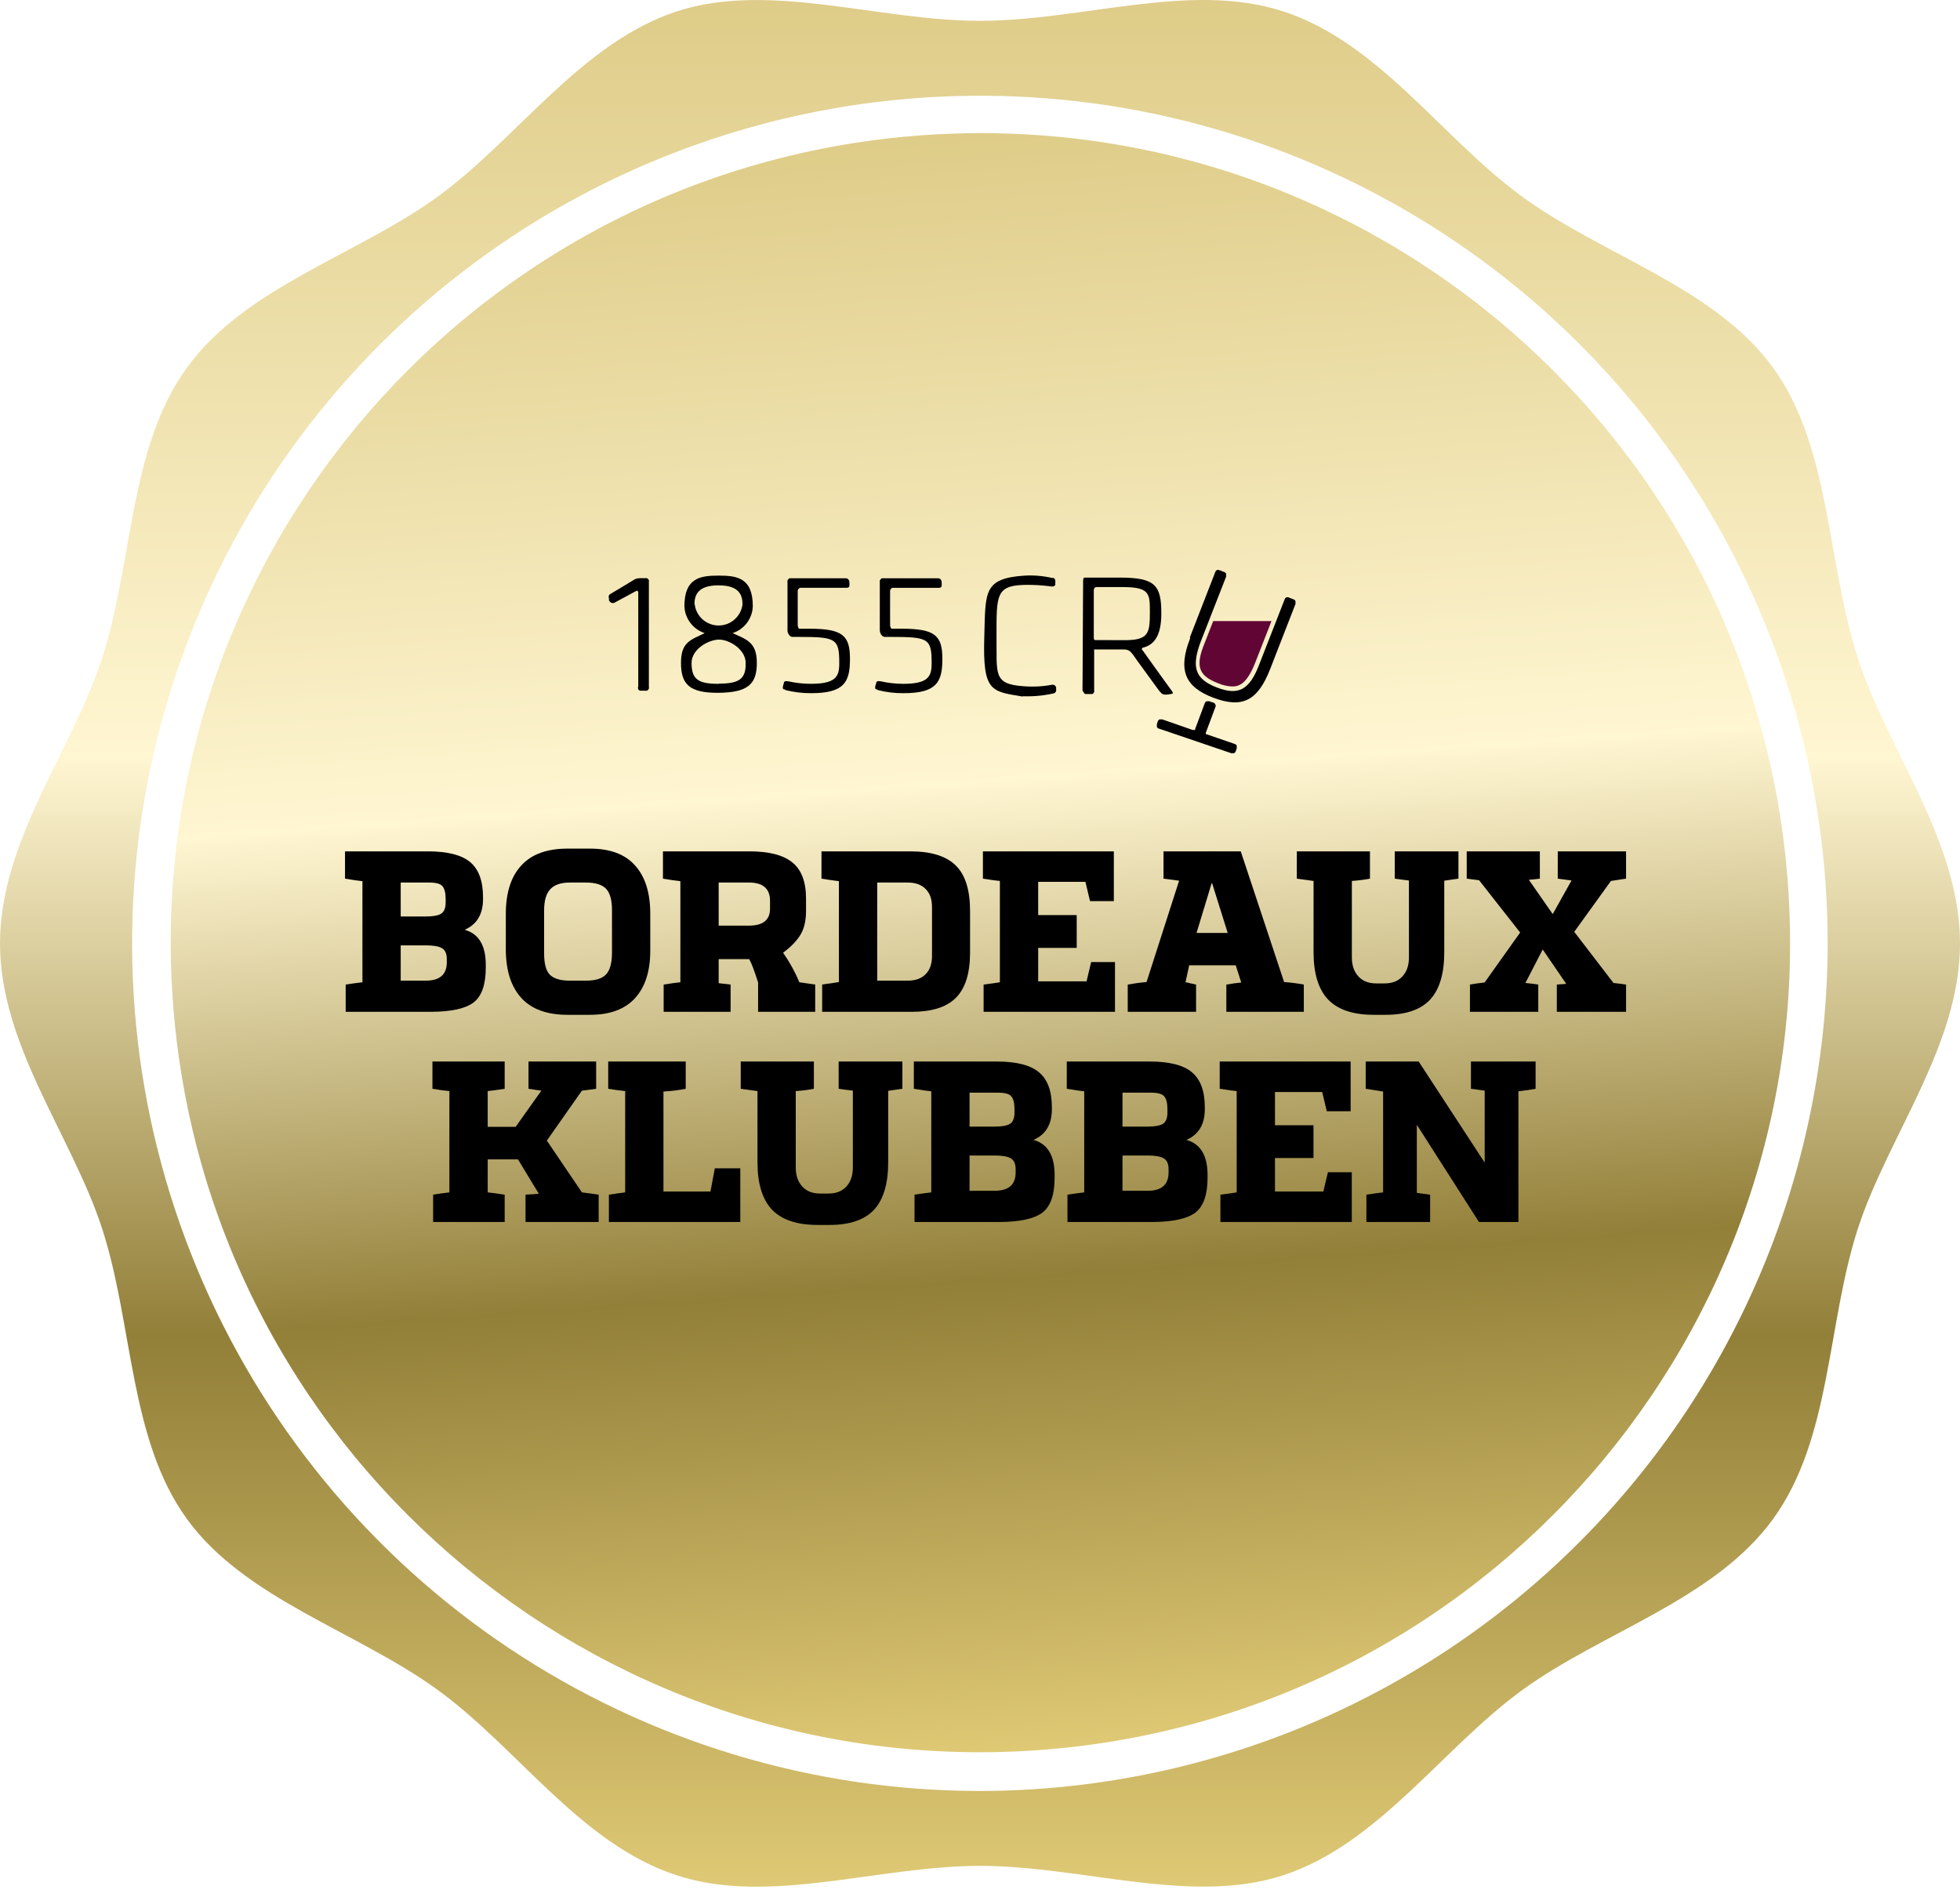
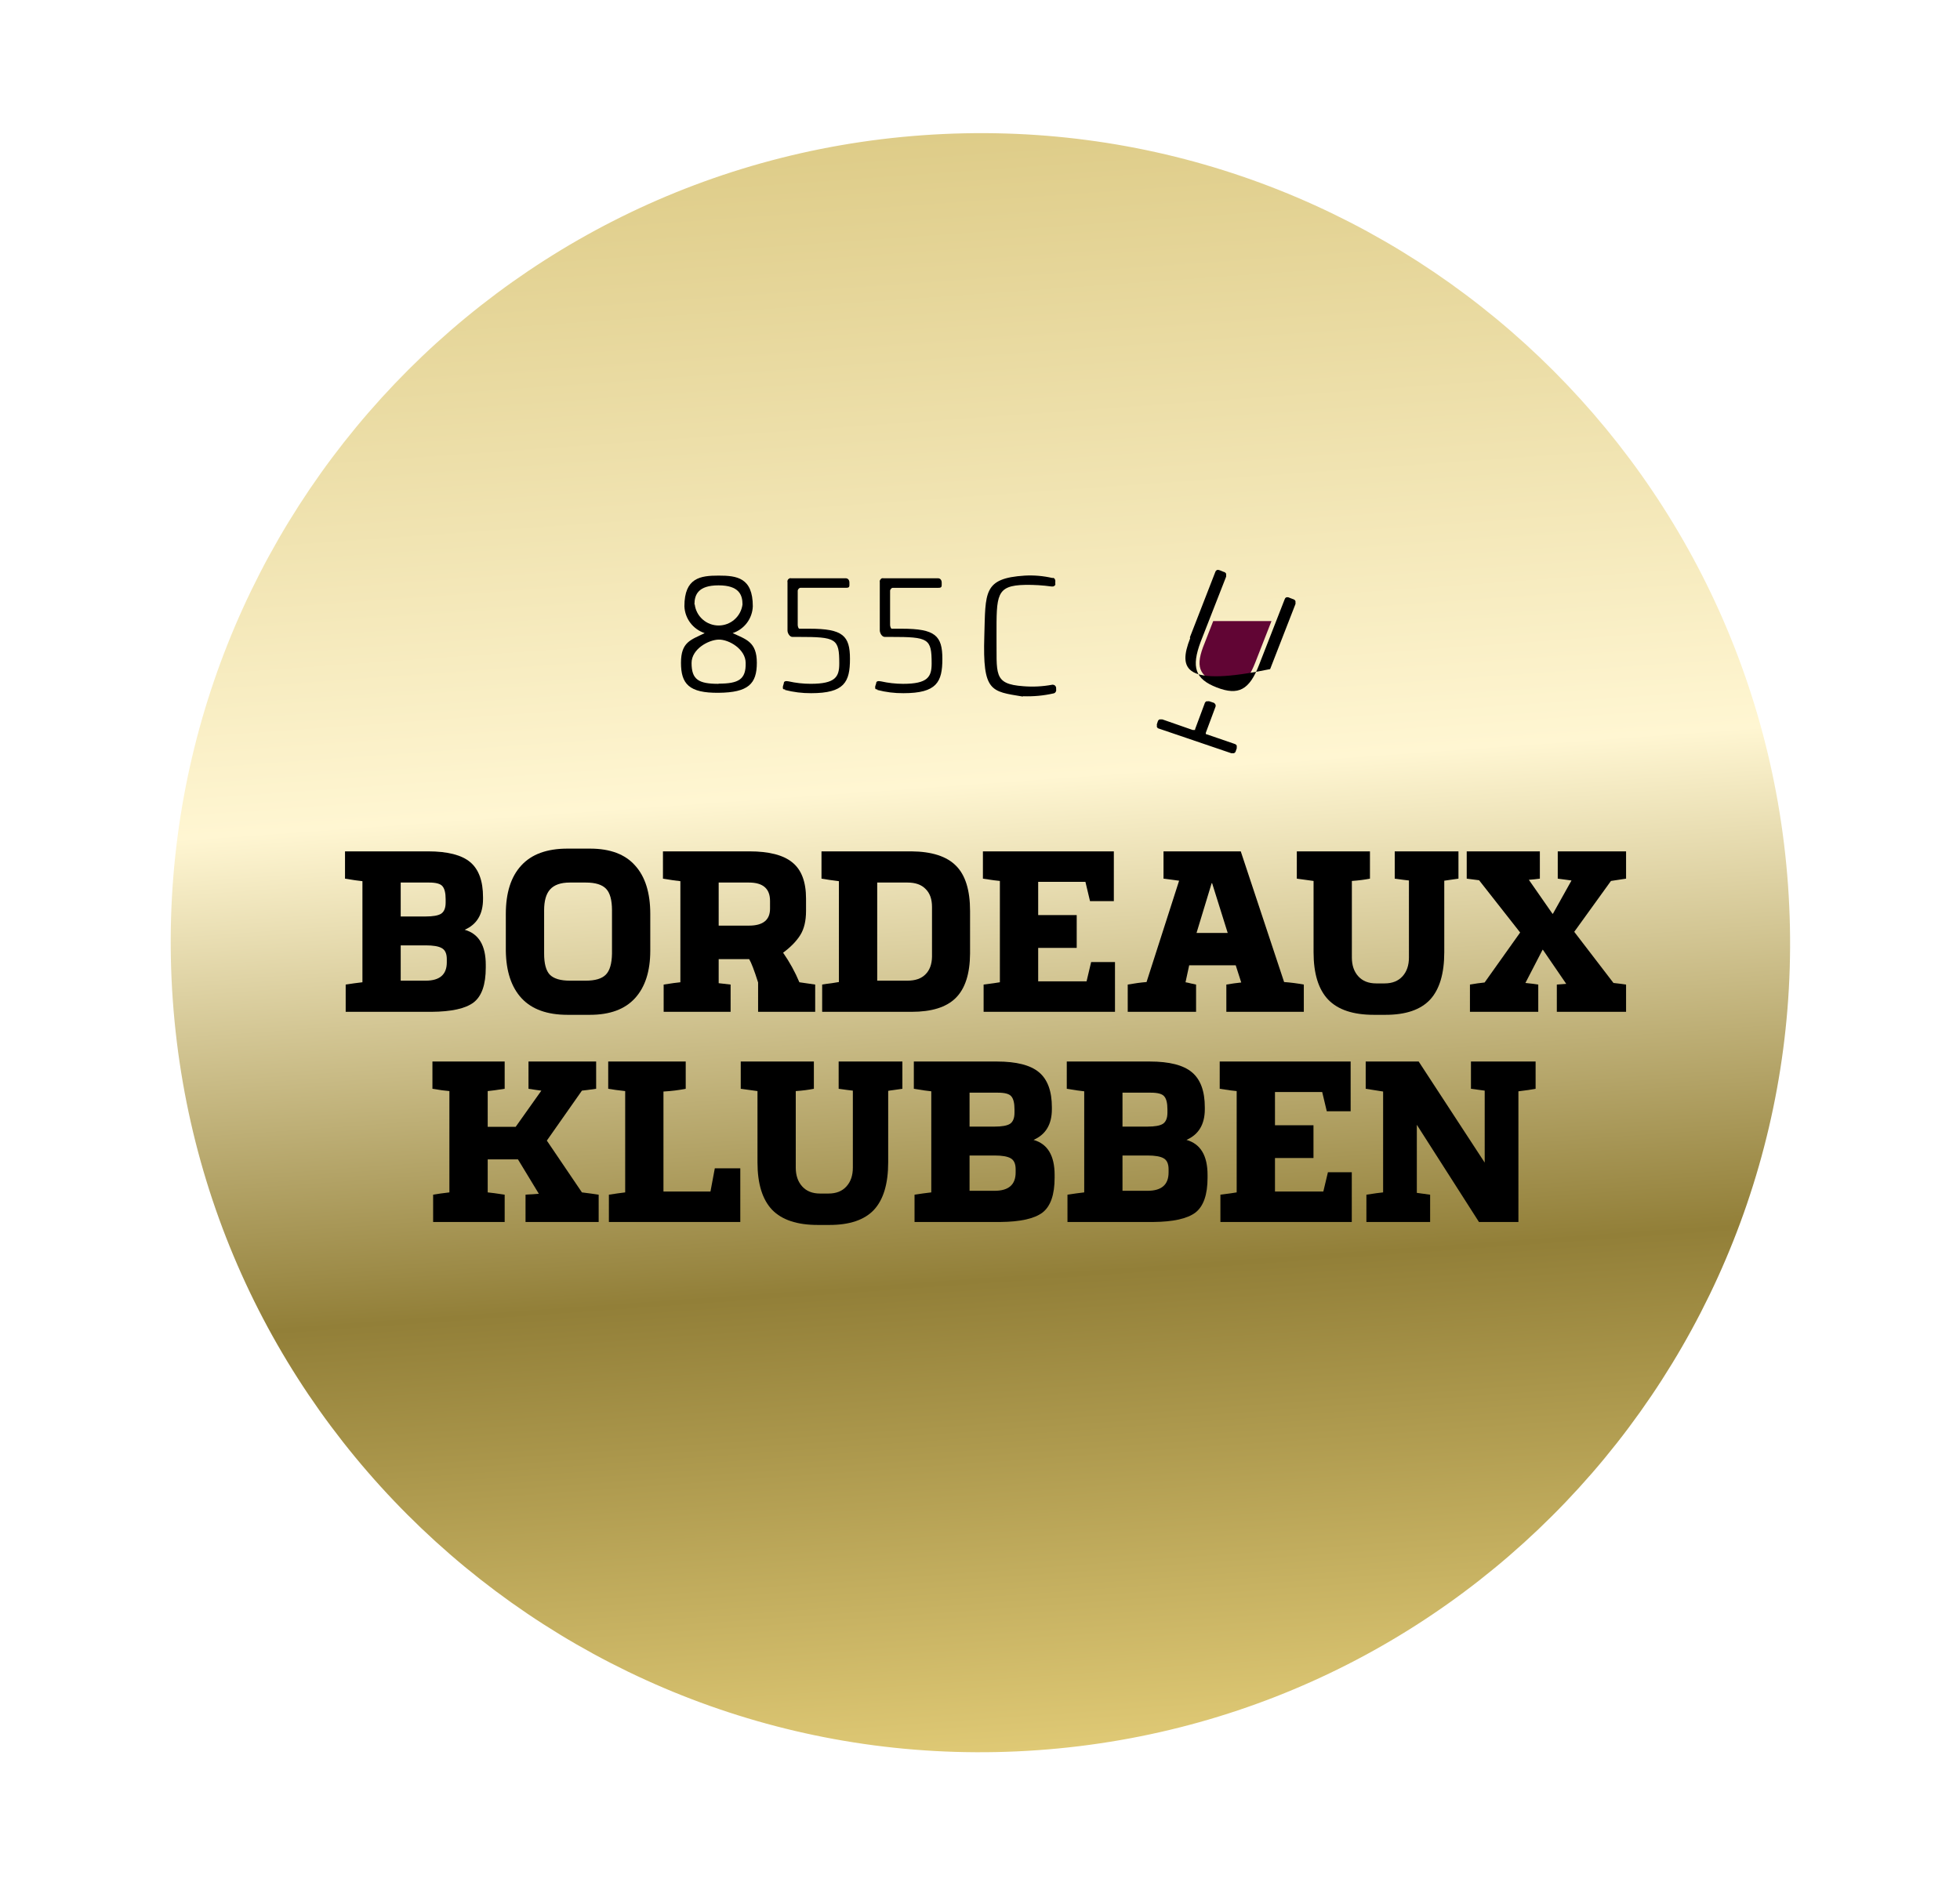
<svg xmlns="http://www.w3.org/2000/svg" width="70" height="68" viewBox="0 0 70 68" fill="none">
-   <path d="M66.353 23.509C65.24 20.097 65.394 15.979 63.316 13.123C61.238 10.267 57.253 9.127 54.373 7.032C51.493 4.937 49.255 1.515 45.816 0.403C42.51 -0.672 38.651 0.744 35 0.744C31.349 0.744 27.494 -0.669 24.181 0.403C20.769 1.515 18.479 4.954 15.627 7.029C12.774 9.103 8.779 10.243 6.684 13.123C4.589 16.002 4.76 20.08 3.647 23.509C2.573 26.818 0 30.032 0 33.697C0 37.361 2.573 40.579 3.647 43.885C4.76 47.314 4.606 51.419 6.684 54.271C8.762 57.123 12.744 58.267 15.627 60.361C18.51 62.456 20.745 65.879 24.181 66.991C27.49 68.066 31.346 66.65 35 66.65C38.654 66.65 42.506 68.059 45.816 66.991C49.228 65.879 51.517 62.439 54.373 60.365C57.229 58.29 61.218 57.151 63.316 54.271C65.414 51.391 65.24 47.314 66.353 43.885C67.427 40.579 70 37.361 70 33.697C70 30.032 67.427 26.818 66.353 23.509ZM35 63.975C29.012 63.975 23.157 62.2 18.178 58.874C13.198 55.547 9.317 50.819 7.025 45.286C4.732 39.754 4.132 33.666 5.3 27.792C6.468 21.919 9.351 16.523 13.586 12.288C17.82 8.054 23.215 5.17 29.088 4.001C34.962 2.833 41.05 3.432 46.583 5.723C52.115 8.015 56.844 11.896 60.171 16.875C63.499 21.854 65.274 27.708 65.274 33.697C65.265 41.724 62.073 49.419 56.398 55.095C50.722 60.772 43.027 63.965 35 63.975Z" fill="url(#paint0_linear_6_618)" />
  <path d="M37.066 62.517C52.996 61.383 64.991 47.551 63.858 31.621C62.724 15.691 48.892 3.696 32.962 4.83C17.032 5.963 5.037 19.796 6.171 35.726C7.304 51.655 21.137 63.65 37.066 62.517Z" fill="url(#paint1_linear_6_618)" />
  <g filter="url(#filter0_d_6_618)">
    <path d="M17.251 31.049V31.114C17.251 31.655 17.033 32.021 16.596 32.212C17.098 32.354 17.349 32.771 17.349 33.465V33.563C17.349 34.169 17.205 34.584 16.915 34.808C16.626 35.026 16.124 35.138 15.409 35.143H12.346V34.169C12.553 34.136 12.753 34.109 12.944 34.087V30.476C12.917 30.47 12.829 30.459 12.682 30.443C12.54 30.421 12.42 30.402 12.322 30.386V29.411H15.286C15.985 29.411 16.487 29.54 16.793 29.796C17.098 30.053 17.251 30.47 17.251 31.049ZM14.311 31.737H15.204C15.466 31.737 15.649 31.704 15.753 31.639C15.862 31.568 15.916 31.434 15.916 31.237V31.123C15.916 30.899 15.878 30.743 15.802 30.656C15.731 30.569 15.572 30.525 15.327 30.525H14.311V31.737ZM15.957 33.375V33.26C15.957 33.063 15.897 32.932 15.777 32.867C15.662 32.801 15.472 32.769 15.204 32.769H14.311V34.03H15.204C15.706 34.03 15.957 33.811 15.957 33.375Z" fill="black" />
    <path d="M21.07 35.25H20.268C19.542 35.25 18.996 35.053 18.63 34.66C18.264 34.267 18.076 33.702 18.065 32.965V31.647C18.065 30.893 18.248 30.317 18.614 29.919C18.98 29.515 19.531 29.313 20.268 29.313H21.07C21.791 29.313 22.329 29.515 22.684 29.919C23.044 30.317 23.224 30.893 23.224 31.647V32.957C23.224 33.694 23.041 34.262 22.675 34.66C22.315 35.053 21.78 35.25 21.07 35.25ZM20.35 34.03H20.923C21.256 34.03 21.494 33.959 21.635 33.817C21.777 33.675 21.851 33.424 21.857 33.063V31.516C21.857 31.15 21.786 30.893 21.644 30.746C21.502 30.599 21.262 30.525 20.923 30.525H20.35C20.028 30.525 19.793 30.607 19.646 30.771C19.504 30.929 19.433 31.177 19.433 31.516V33.063C19.433 33.424 19.501 33.675 19.637 33.817C19.779 33.959 20.017 34.03 20.35 34.03Z" fill="black" />
    <path d="M23.677 29.411H26.764C27.463 29.411 27.973 29.542 28.295 29.804C28.623 30.066 28.787 30.498 28.787 31.098V31.54C28.787 31.895 28.718 32.182 28.582 32.4C28.446 32.618 28.241 32.829 27.968 33.031C28.203 33.369 28.396 33.721 28.549 34.087C28.582 34.093 28.77 34.12 29.114 34.169V35.143H27.075V34.095C26.939 33.664 26.832 33.386 26.756 33.26H25.667V34.12L26.093 34.169V35.143H23.702V34.169C23.98 34.125 24.179 34.098 24.299 34.087V30.476C24.272 30.47 24.185 30.459 24.037 30.443C23.895 30.421 23.775 30.402 23.677 30.386V29.411ZM25.667 32.064H26.748C27.25 32.064 27.501 31.862 27.501 31.458V31.18C27.501 30.743 27.25 30.525 26.748 30.525H25.667V32.064Z" fill="black" />
    <path d="M29.339 29.411H32.549C33.28 29.417 33.812 29.589 34.145 29.927C34.478 30.26 34.645 30.798 34.645 31.54V33.063C34.64 33.789 34.468 34.319 34.129 34.652C33.796 34.98 33.272 35.143 32.557 35.143H29.363V34.169C29.456 34.153 29.571 34.136 29.707 34.12C29.849 34.098 29.934 34.084 29.961 34.079V30.476C29.737 30.448 29.53 30.419 29.339 30.386V29.411ZM33.286 33.178V31.401C33.286 31.117 33.209 30.902 33.056 30.754C32.909 30.601 32.693 30.525 32.41 30.525H31.329V34.03H32.41C32.688 34.03 32.901 33.956 33.048 33.809C33.201 33.661 33.28 33.451 33.286 33.178Z" fill="black" />
    <path d="M39.78 29.411V31.188H38.929L38.765 30.5H37.078V31.688H38.454V32.859H37.078V34.054H38.806L38.969 33.366H39.821V35.143H35.129V34.169C35.429 34.131 35.623 34.103 35.71 34.087V30.468L35.489 30.443C35.336 30.421 35.208 30.402 35.104 30.386V29.411H39.78Z" fill="black" />
    <path d="M44.313 29.411L45.861 34.079C46.09 34.095 46.325 34.125 46.565 34.169V35.143H43.798V34.169C43.989 34.136 44.166 34.112 44.33 34.095L44.133 33.481H42.471L42.34 34.087C42.406 34.098 42.468 34.112 42.528 34.128C42.594 34.144 42.657 34.158 42.717 34.169V35.143H40.276V34.169C40.522 34.125 40.746 34.095 40.948 34.079L42.111 30.459C42.034 30.448 41.849 30.424 41.554 30.386V29.411H44.313ZM43.29 30.549H43.273L42.733 32.326H43.847L43.29 30.549Z" fill="black" />
    <path d="M52.088 29.411V30.386C52.023 30.397 51.927 30.41 51.802 30.427C51.676 30.443 51.602 30.454 51.581 30.459V33.014C51.581 33.779 51.411 34.344 51.073 34.709C50.734 35.07 50.205 35.25 49.484 35.25H49.067C48.33 35.25 47.786 35.07 47.437 34.709C47.088 34.344 46.913 33.779 46.913 33.014V30.468C46.662 30.435 46.463 30.407 46.315 30.386V29.411H48.927V30.386C48.736 30.424 48.521 30.451 48.281 30.468V33.203C48.281 33.481 48.357 33.705 48.51 33.874C48.663 34.043 48.876 34.128 49.148 34.128H49.452C49.724 34.128 49.937 34.043 50.09 33.874C50.243 33.705 50.319 33.481 50.319 33.203V30.451C50.21 30.44 50.041 30.419 49.812 30.386V29.411H52.088Z" fill="black" />
    <path d="M56.223 32.285L57.624 34.112C57.82 34.133 57.97 34.153 58.074 34.169V35.143H55.601V34.169L55.937 34.144L55.102 32.924H55.093L54.479 34.112C54.692 34.133 54.845 34.153 54.938 34.169V35.143H52.498V34.169C52.683 34.136 52.858 34.112 53.022 34.095L54.291 32.31L52.825 30.443C52.645 30.421 52.498 30.402 52.383 30.386V29.411H54.995V30.386C54.951 30.391 54.886 30.399 54.798 30.41C54.711 30.416 54.646 30.421 54.602 30.427L55.445 31.639H55.462L56.125 30.451C56.043 30.44 55.879 30.419 55.634 30.386V29.411H58.074V30.386C57.976 30.402 57.796 30.429 57.534 30.468L56.223 32.285Z" fill="black" />
    <path d="M18.024 36.918V37.892C17.745 37.936 17.543 37.963 17.418 37.974V39.251H18.417L19.334 37.958C19.236 37.947 19.083 37.925 18.875 37.892V36.918H21.291V37.892C21.062 37.925 20.892 37.947 20.783 37.958L19.53 39.743L20.783 41.593C21.045 41.626 21.245 41.653 21.381 41.675V42.65H18.769V41.675C18.813 41.67 18.9 41.664 19.031 41.659C19.162 41.648 19.233 41.642 19.244 41.642L18.499 40.414H17.418V41.593C17.543 41.604 17.745 41.632 18.024 41.675V42.65H15.469V41.675C15.616 41.648 15.81 41.621 16.05 41.593V37.974C15.903 37.963 15.701 37.936 15.444 37.892V36.918H18.024Z" fill="black" />
    <path d="M26.439 42.65H21.746V41.675C21.954 41.642 22.148 41.615 22.328 41.593V37.974C22.077 37.947 21.875 37.919 21.722 37.892V36.918H24.49V37.892C24.244 37.941 23.979 37.974 23.695 37.99V41.561H25.374L25.529 40.733H26.439V42.65Z" fill="black" />
    <path d="M32.228 36.918V37.892C32.163 37.903 32.067 37.917 31.942 37.933C31.816 37.949 31.742 37.96 31.721 37.966V40.521C31.721 41.285 31.551 41.85 31.213 42.216C30.874 42.576 30.345 42.756 29.624 42.756H29.206C28.47 42.756 27.926 42.576 27.577 42.216C27.228 41.85 27.053 41.285 27.053 40.521V37.974C26.802 37.941 26.602 37.914 26.455 37.892V36.918H29.067V37.892C28.876 37.93 28.661 37.958 28.42 37.974V40.709C28.42 40.987 28.497 41.211 28.65 41.38C28.803 41.55 29.015 41.634 29.288 41.634H29.591C29.864 41.634 30.077 41.55 30.23 41.38C30.383 41.211 30.459 40.987 30.459 40.709V37.958C30.35 37.947 30.181 37.925 29.952 37.892V36.918H32.228Z" fill="black" />
    <path d="M37.567 38.555V38.621C37.567 39.161 37.349 39.527 36.912 39.718C37.414 39.86 37.665 40.278 37.665 40.971V41.069C37.665 41.675 37.521 42.09 37.231 42.314C36.942 42.532 36.44 42.644 35.725 42.65H32.662V41.675C32.869 41.642 33.069 41.615 33.26 41.593V37.982C33.233 37.977 33.145 37.966 32.998 37.949C32.856 37.928 32.736 37.908 32.637 37.892V36.918H35.602C36.3 36.918 36.803 37.046 37.108 37.303C37.414 37.559 37.567 37.977 37.567 38.555ZM34.627 39.243H35.52C35.782 39.243 35.965 39.21 36.069 39.145C36.178 39.074 36.232 38.94 36.232 38.744V38.629C36.232 38.405 36.194 38.25 36.118 38.162C36.047 38.075 35.888 38.031 35.643 38.031H34.627V39.243ZM36.273 40.881V40.766C36.273 40.57 36.213 40.439 36.093 40.373C35.978 40.308 35.787 40.275 35.52 40.275H34.627V41.536H35.52C36.022 41.536 36.273 41.318 36.273 40.881Z" fill="black" />
    <path d="M43.029 38.555V38.621C43.029 39.161 42.81 39.527 42.374 39.718C42.876 39.86 43.127 40.278 43.127 40.971V41.069C43.127 41.675 42.982 42.09 42.693 42.314C42.404 42.532 41.901 42.644 41.186 42.65H38.124V41.675C38.331 41.642 38.531 41.615 38.722 41.593V37.982C38.694 37.977 38.607 37.966 38.459 37.949C38.318 37.928 38.197 37.908 38.099 37.892V36.918H41.064C41.762 36.918 42.265 37.046 42.57 37.303C42.876 37.559 43.029 37.977 43.029 38.555ZM40.089 39.243H40.982C41.244 39.243 41.427 39.21 41.53 39.145C41.639 39.074 41.694 38.94 41.694 38.744V38.629C41.694 38.405 41.656 38.25 41.579 38.162C41.508 38.075 41.35 38.031 41.105 38.031H40.089V39.243ZM41.735 40.881V40.766C41.735 40.57 41.675 40.439 41.555 40.373C41.44 40.308 41.249 40.275 40.982 40.275H40.089V41.536H40.982C41.484 41.536 41.735 41.318 41.735 40.881Z" fill="black" />
    <path d="M48.237 36.918V38.694H47.385L47.221 38.007H45.535V39.194H46.91V40.365H45.535V41.561H47.262L47.426 40.873H48.278V42.65H43.586V41.675C43.886 41.637 44.08 41.61 44.167 41.593V37.974L43.946 37.949C43.793 37.928 43.665 37.908 43.561 37.892V36.918H48.237Z" fill="black" />
    <path d="M54.843 36.918V37.892C54.712 37.919 54.507 37.949 54.229 37.982V42.65H52.82L50.601 39.178V41.61C50.688 41.621 50.847 41.642 51.076 41.675V42.65H48.8V41.675C49.078 41.632 49.277 41.604 49.397 41.593V37.99L48.775 37.892V36.918H50.667L53.025 40.529V37.958C52.943 37.947 52.779 37.925 52.534 37.892V36.918H54.843Z" fill="black" />
  </g>
-   <path d="M22.795 24.549V21.165C22.795 21.12 22.758 21.086 22.72 21.11L21.925 21.54C21.905 21.543 21.884 21.543 21.864 21.54C21.844 21.538 21.825 21.529 21.809 21.516C21.791 21.506 21.776 21.492 21.765 21.475C21.754 21.458 21.748 21.438 21.748 21.417V21.366C21.741 21.35 21.738 21.334 21.738 21.317C21.738 21.299 21.741 21.283 21.748 21.267C21.765 21.237 21.793 21.214 21.826 21.202L22.686 20.684C22.74 20.663 22.796 20.653 22.853 20.653H23.041C23.06 20.649 23.08 20.649 23.099 20.653C23.117 20.66 23.133 20.67 23.147 20.684C23.16 20.697 23.17 20.713 23.174 20.731C23.179 20.749 23.179 20.768 23.174 20.786V24.539C23.179 24.557 23.179 24.576 23.174 24.594C23.171 24.612 23.161 24.629 23.147 24.642C23.133 24.655 23.117 24.665 23.099 24.672C23.08 24.676 23.06 24.676 23.041 24.672H22.891C22.802 24.672 22.782 24.621 22.782 24.536" fill="black" />
  <path d="M26.166 22.615C26.37 22.548 26.548 22.42 26.677 22.249C26.806 22.077 26.879 21.87 26.886 21.656C26.886 20.632 26.313 20.561 25.665 20.561C25.017 20.561 24.443 20.636 24.443 21.656C24.452 21.871 24.525 22.078 24.655 22.249C24.784 22.42 24.963 22.548 25.167 22.615C24.675 22.86 24.321 22.925 24.321 23.676C24.321 24.427 24.604 24.758 25.665 24.747C26.726 24.737 27.03 24.427 27.03 23.676C27.03 22.925 26.644 22.84 26.166 22.615ZM24.802 21.591C24.802 21.25 24.928 20.909 25.662 20.909C26.395 20.909 26.518 21.25 26.518 21.591C26.491 21.799 26.39 21.99 26.233 22.128C26.076 22.267 25.874 22.343 25.665 22.343C25.456 22.343 25.253 22.267 25.096 22.128C24.939 21.99 24.838 21.799 24.812 21.591H24.802ZM25.665 24.427C24.948 24.427 24.699 24.276 24.699 23.683C24.699 23.185 25.3 22.857 25.665 22.847C26.03 22.837 26.631 23.188 26.631 23.683C26.644 24.27 26.378 24.42 25.662 24.42L25.665 24.427Z" fill="black" />
  <path d="M28.043 24.628C27.958 24.628 27.954 24.604 27.961 24.519L27.992 24.413C27.992 24.324 28.07 24.321 28.162 24.338C28.421 24.396 28.685 24.426 28.951 24.426C29.841 24.426 29.974 24.177 29.974 23.7C29.974 22.806 29.868 22.751 28.514 22.751H28.299C28.2 22.751 28.118 22.608 28.125 22.506V20.799C28.12 20.78 28.12 20.761 28.125 20.741C28.13 20.723 28.139 20.705 28.152 20.69C28.167 20.677 28.183 20.666 28.2 20.656C28.219 20.653 28.239 20.653 28.258 20.656H30.203C30.291 20.656 30.339 20.728 30.336 20.82V20.902C30.336 20.991 30.288 20.997 30.199 20.997H28.582C28.544 20.997 28.493 21.055 28.49 21.096V22.321C28.49 22.362 28.51 22.454 28.548 22.458H28.91C30.104 22.458 30.356 22.707 30.356 23.536C30.356 24.365 30.155 24.761 28.968 24.761C28.652 24.763 28.338 24.724 28.033 24.645" fill="black" />
  <path d="M31.339 24.628C31.257 24.628 31.253 24.604 31.257 24.519L31.291 24.413C31.291 24.324 31.366 24.321 31.462 24.338C31.72 24.396 31.985 24.426 32.25 24.427C33.137 24.427 33.273 24.178 33.273 23.7C33.273 22.806 33.168 22.751 31.813 22.751H31.598C31.496 22.751 31.417 22.608 31.421 22.506V20.8C31.418 20.78 31.418 20.761 31.421 20.742C31.428 20.723 31.439 20.706 31.451 20.691C31.464 20.677 31.479 20.665 31.496 20.656C31.515 20.653 31.535 20.653 31.554 20.656H33.499C33.587 20.656 33.635 20.728 33.632 20.82V20.902C33.632 20.991 33.584 20.998 33.495 20.998H31.881C31.84 20.998 31.793 21.056 31.789 21.096V22.321C31.789 22.362 31.81 22.454 31.847 22.458H32.209C33.403 22.458 33.656 22.707 33.656 23.536C33.656 24.365 33.454 24.761 32.267 24.761C31.951 24.764 31.637 24.725 31.332 24.645" fill="black" />
  <path d="M36.518 24.88C35.392 24.693 35.092 24.717 35.154 22.721C35.201 21.158 35.106 20.656 36.6 20.561C36.93 20.543 37.261 20.572 37.583 20.646C37.6 20.643 37.617 20.643 37.634 20.646L37.672 20.684C37.679 20.699 37.685 20.715 37.689 20.731C37.692 20.748 37.692 20.766 37.689 20.783V20.844C37.692 20.86 37.692 20.876 37.689 20.892C37.68 20.907 37.668 20.919 37.654 20.929C37.64 20.94 37.624 20.947 37.607 20.95H37.556C37.244 20.907 36.929 20.887 36.614 20.892C35.566 20.912 35.59 21.26 35.59 22.707C35.607 24.072 35.454 24.433 36.546 24.512C36.888 24.54 37.232 24.523 37.569 24.461C37.586 24.456 37.604 24.456 37.62 24.461C37.638 24.464 37.654 24.471 37.668 24.481C37.683 24.49 37.695 24.503 37.702 24.519C37.711 24.533 37.717 24.549 37.719 24.567V24.625C37.723 24.641 37.723 24.659 37.719 24.676C37.716 24.692 37.709 24.707 37.699 24.72C37.691 24.735 37.679 24.746 37.665 24.754C37.65 24.763 37.634 24.769 37.617 24.771C37.266 24.85 36.906 24.883 36.546 24.87L36.518 24.88Z" fill="black" />
-   <path d="M38.661 24.669L38.682 20.851C38.682 20.666 38.682 20.632 38.753 20.632H39.992C41.261 20.632 41.476 20.905 41.476 21.915C41.476 22.734 41.2 23.038 40.828 23.133C40.783 23.133 40.76 23.201 40.804 23.225C40.947 23.43 41.391 24.041 41.592 24.324L41.868 24.703C41.916 24.781 41.868 24.781 41.817 24.791L41.664 24.812C41.541 24.812 41.514 24.812 41.401 24.679L40.616 23.601C40.381 23.259 40.343 23.201 40.121 23.198C39.709 23.198 39.357 23.198 39.122 23.198H39.098H39.077C39.076 23.205 39.076 23.212 39.077 23.219C39.077 23.219 39.077 23.219 39.077 23.242V24.665C39.083 24.683 39.083 24.702 39.077 24.72C39.07 24.736 39.061 24.751 39.05 24.764C39.037 24.778 39.02 24.787 39.002 24.791C38.985 24.795 38.968 24.795 38.951 24.791H38.822C38.805 24.795 38.787 24.795 38.77 24.791C38.752 24.787 38.736 24.778 38.723 24.764C38.712 24.751 38.702 24.736 38.695 24.72C38.681 24.705 38.669 24.688 38.661 24.669ZM40.081 22.867C41.043 22.884 41.067 22.632 41.067 21.823C41.067 21.185 41.039 20.967 40.067 20.97H39.173C39.094 20.97 39.064 21.018 39.064 21.086V22.758C39.064 22.796 39.064 22.864 39.111 22.864L40.081 22.867Z" fill="black" />
  <path d="M43.503 24.406C43.663 24.475 43.834 24.514 44.008 24.522C44.26 24.522 44.533 24.42 44.827 23.676L45.41 22.185H43.329L43.022 22.973C42.68 23.802 42.81 24.14 43.503 24.406Z" fill="#610534" />
-   <path d="M42.496 22.765L43.4 20.441C43.405 20.424 43.413 20.407 43.424 20.393C43.437 20.379 43.452 20.368 43.468 20.359C43.487 20.356 43.505 20.356 43.523 20.359L43.578 20.376L43.704 20.428C43.723 20.43 43.741 20.438 43.755 20.451C43.77 20.462 43.782 20.476 43.789 20.492C43.792 20.511 43.792 20.529 43.789 20.547C43.793 20.565 43.793 20.584 43.789 20.602L42.882 22.922C42.541 23.833 42.68 24.256 43.455 24.556C44.229 24.856 44.622 24.648 44.97 23.741L45.877 21.417C45.883 21.399 45.891 21.382 45.901 21.366C45.914 21.353 45.929 21.342 45.946 21.335C45.964 21.332 45.982 21.332 46 21.335C46.019 21.336 46.036 21.342 46.051 21.352L46.184 21.403C46.202 21.407 46.219 21.415 46.232 21.427C46.248 21.438 46.26 21.454 46.266 21.472C46.27 21.49 46.27 21.508 46.266 21.526C46.271 21.543 46.271 21.561 46.266 21.578L45.362 23.901C44.922 25.027 44.373 25.314 43.339 24.925C42.305 24.536 42.066 23.925 42.506 22.799" fill="black" />
+   <path d="M42.496 22.765L43.4 20.441C43.405 20.424 43.413 20.407 43.424 20.393C43.437 20.379 43.452 20.368 43.468 20.359C43.487 20.356 43.505 20.356 43.523 20.359L43.578 20.376L43.704 20.428C43.723 20.43 43.741 20.438 43.755 20.451C43.77 20.462 43.782 20.476 43.789 20.492C43.792 20.511 43.792 20.529 43.789 20.547C43.793 20.565 43.793 20.584 43.789 20.602L42.882 22.922C42.541 23.833 42.68 24.256 43.455 24.556C44.229 24.856 44.622 24.648 44.97 23.741L45.877 21.417C45.883 21.399 45.891 21.382 45.901 21.366C45.914 21.353 45.929 21.342 45.946 21.335C45.964 21.332 45.982 21.332 46 21.335C46.019 21.336 46.036 21.342 46.051 21.352L46.184 21.403C46.202 21.407 46.219 21.415 46.232 21.427C46.248 21.438 46.26 21.454 46.266 21.472C46.27 21.49 46.27 21.508 46.266 21.526C46.271 21.543 46.271 21.561 46.266 21.578L45.362 23.901C42.305 24.536 42.066 23.925 42.506 22.799" fill="black" />
  <path d="M43.411 25.245L43.069 26.163C43.065 26.17 43.062 26.179 43.062 26.187C43.062 26.196 43.065 26.204 43.069 26.211C43.068 26.217 43.068 26.223 43.069 26.228H43.09L44.083 26.569L44.134 26.59L44.168 26.631C44.172 26.649 44.172 26.667 44.168 26.685C44.171 26.702 44.171 26.72 44.168 26.736L44.137 26.822C44.134 26.839 44.127 26.855 44.117 26.869C44.105 26.884 44.089 26.895 44.072 26.904C44.056 26.907 44.038 26.907 44.021 26.904C44.005 26.909 43.987 26.909 43.97 26.904L41.401 26.03C41.384 26.027 41.367 26.02 41.353 26.01C41.338 26 41.326 25.985 41.319 25.969C41.314 25.952 41.314 25.934 41.319 25.918C41.314 25.9 41.314 25.881 41.319 25.863L41.346 25.781C41.35 25.762 41.358 25.745 41.37 25.73C41.381 25.716 41.395 25.705 41.411 25.699C41.428 25.695 41.446 25.695 41.462 25.699C41.48 25.696 41.499 25.696 41.517 25.699L42.595 26.075H42.68C42.682 26.071 42.683 26.067 42.683 26.063C42.683 26.058 42.682 26.054 42.68 26.051L43.022 25.133C43.025 25.115 43.033 25.098 43.045 25.085C43.056 25.07 43.07 25.058 43.086 25.051H43.138C43.155 25.046 43.174 25.046 43.192 25.051L43.322 25.095C43.339 25.099 43.355 25.105 43.37 25.116C43.383 25.128 43.394 25.142 43.404 25.157C43.413 25.173 43.417 25.191 43.417 25.21C43.417 25.228 43.413 25.246 43.404 25.262" fill="black" />
  <defs>
    <filter id="filter0_d_6_618" x="12.322" y="29.313" width="45.752" height="14.443" filterUnits="userSpaceOnUse" color-interpolation-filters="sRGB">
      <feFlood flood-opacity="0" result="BackgroundImageFix" />
      <feColorMatrix in="SourceAlpha" type="matrix" values="0 0 0 0 0 0 0 0 0 0 0 0 0 0 0 0 0 0 127 0" result="hardAlpha" />
      <feOffset dy="1" />
      <feComposite in2="hardAlpha" operator="out" />
      <feColorMatrix type="matrix" values="0 0 0 0 0.996 0 0 0 0 0.961 0 0 0 0 0.816 0 0 0 0.4 0" />
      <feBlend mode="normal" in2="BackgroundImageFix" result="effect1_dropShadow_6_618" />
      <feBlend mode="normal" in="SourceGraphic" in2="effect1_dropShadow_6_618" result="shape" />
    </filter>
    <linearGradient id="paint0_linear_6_618" x1="35" y1="0" x2="35" y2="67.394" gradientUnits="userSpaceOnUse">
      <stop stop-color="#DECC88" />
      <stop offset="0.401" stop-color="#FFF6D2" />
      <stop offset="0.708" stop-color="#927F38" />
      <stop offset="1" stop-color="#DFC975" />
    </linearGradient>
    <linearGradient id="paint1_linear_6_618" x1="32.962" y1="4.83" x2="37.066" y2="62.517" gradientUnits="userSpaceOnUse">
      <stop stop-color="#DECC88" />
      <stop offset="0.401" stop-color="#FFF6D2" />
      <stop offset="0.708" stop-color="#927F38" />
      <stop offset="1" stop-color="#DFC975" />
    </linearGradient>
  </defs>
</svg>